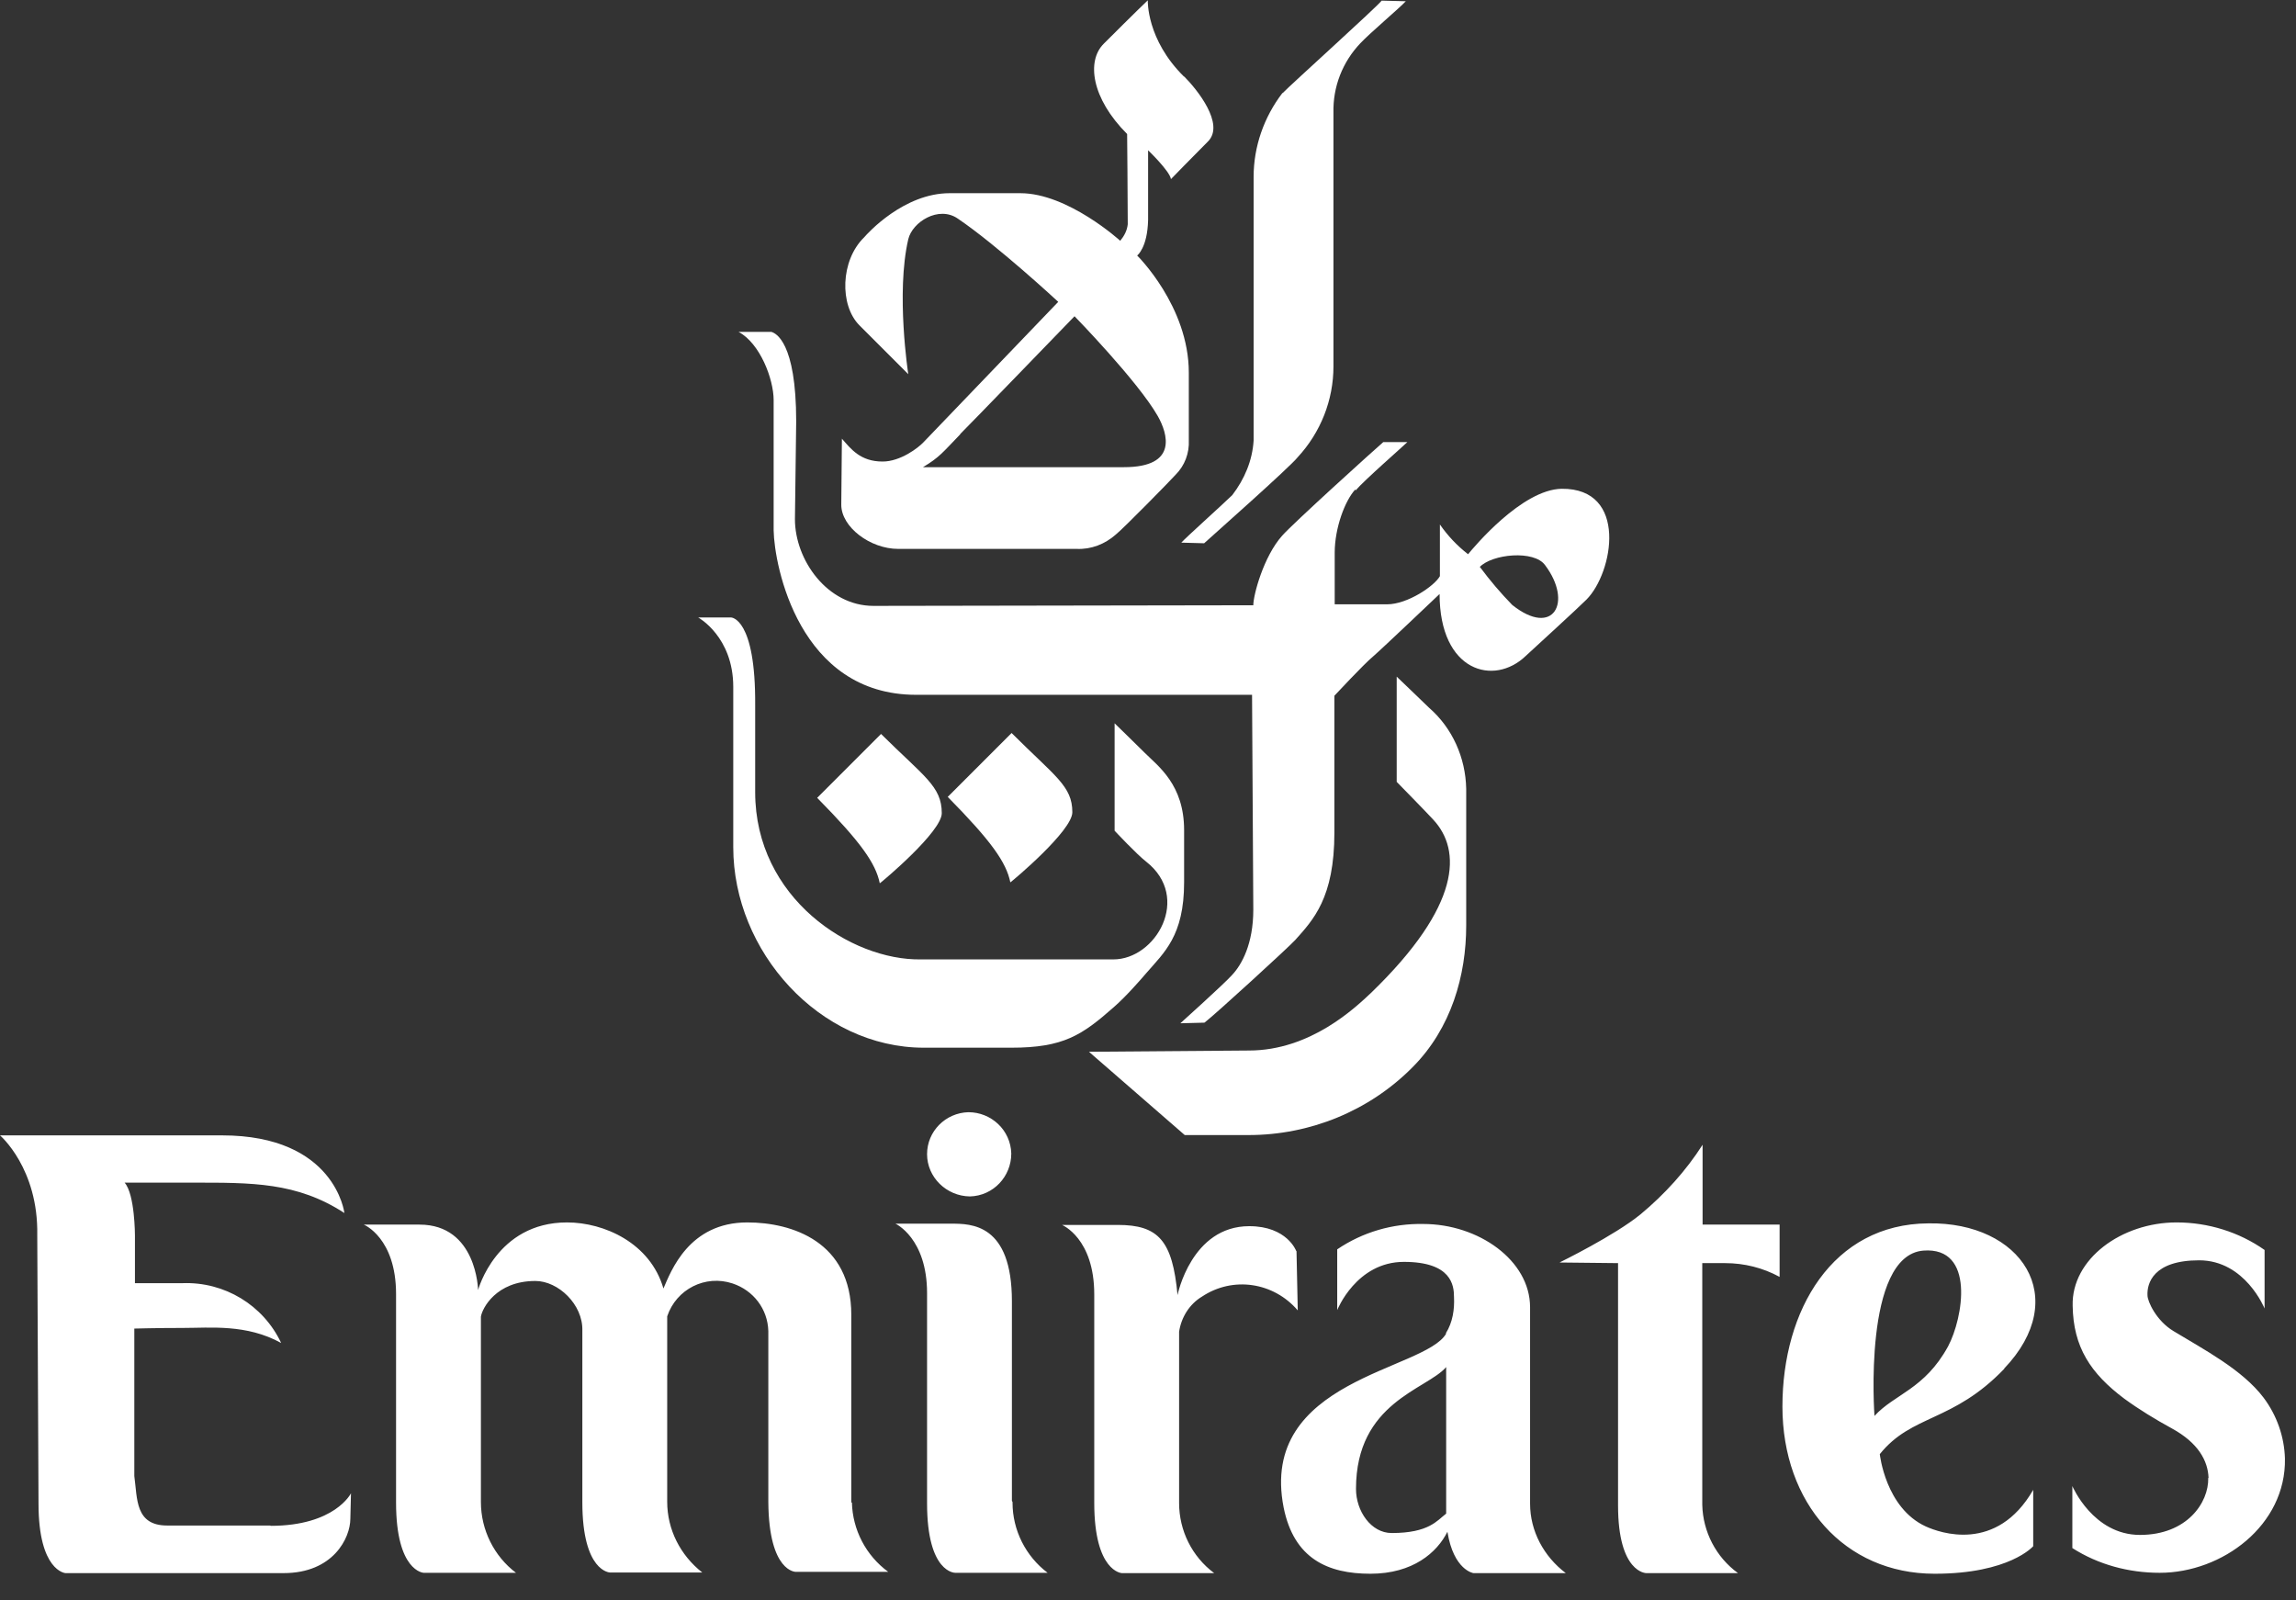
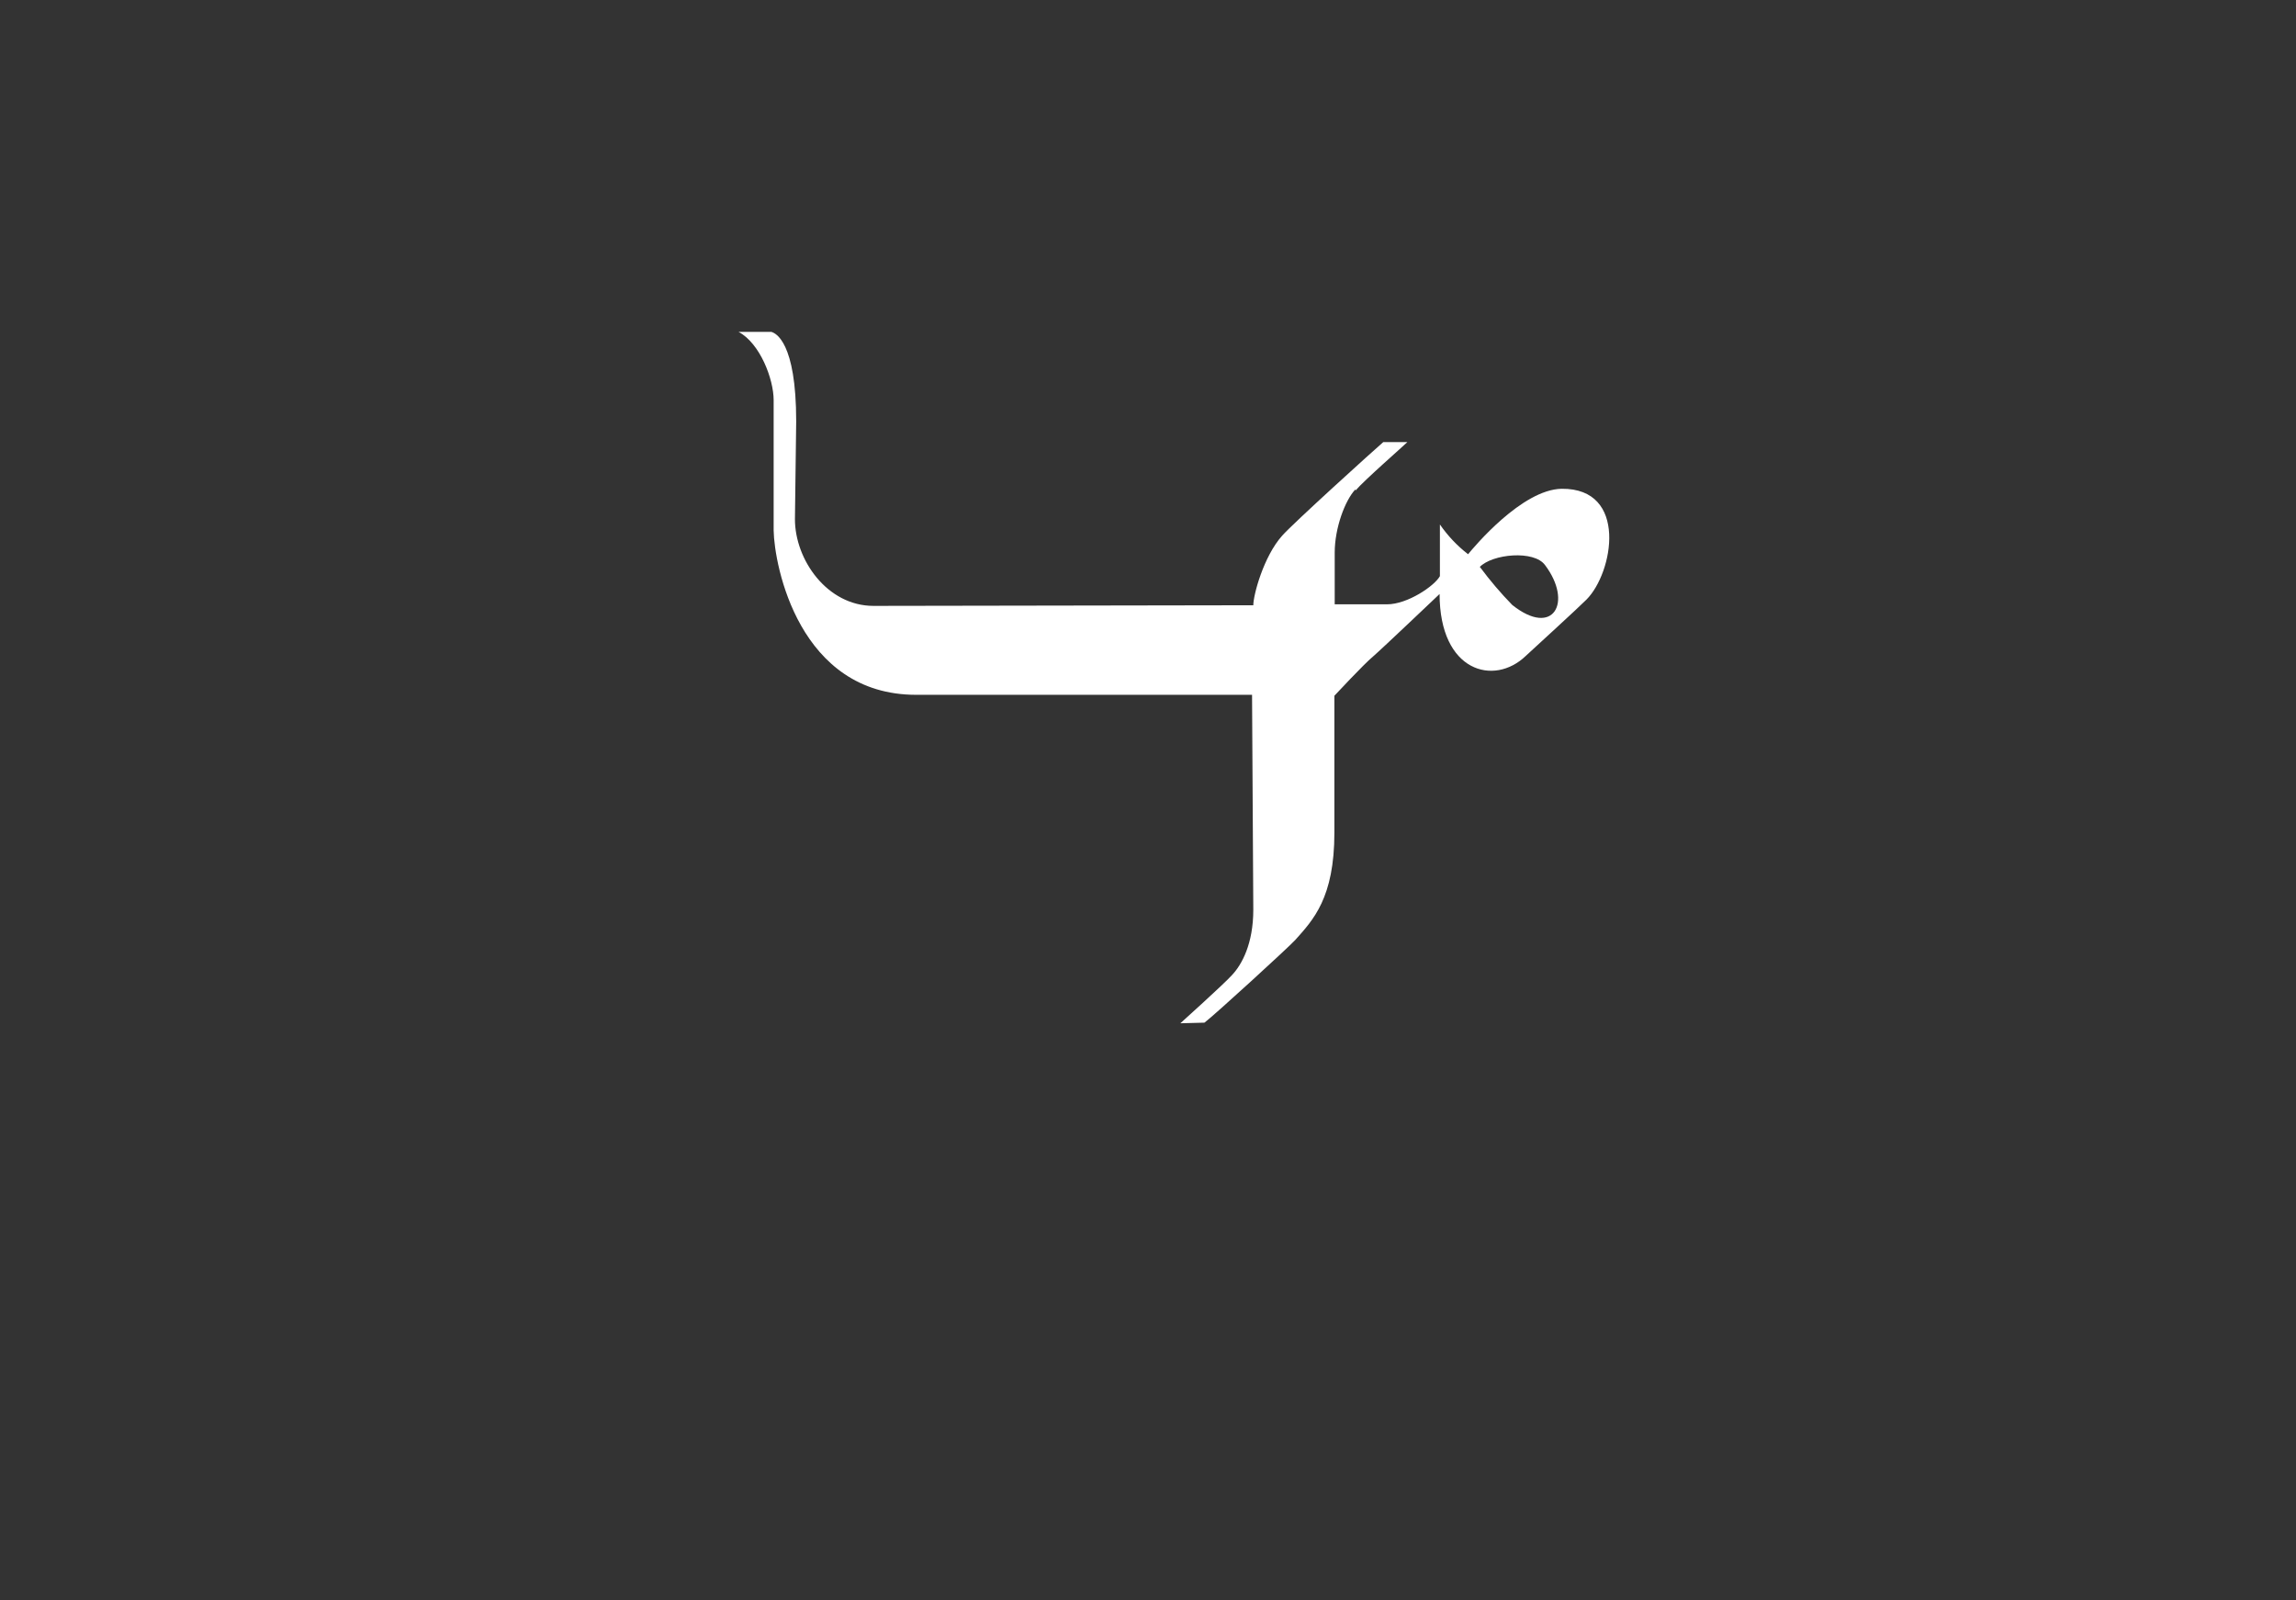
<svg xmlns="http://www.w3.org/2000/svg" fill="none" height="100%" overflow="visible" preserveAspectRatio="none" style="display: block;" viewBox="0 0 66 46" width="100%">
  <rect x="0" y="0" width="66" height="46" fill="#333333" stroke="none" />
  <g clip-path="url(#clip0_0_2739)" id="Layer_1">
-     <path d="M36.864 2.673C36.333 3.366 36.036 4.212 36.036 5.085V12.663C36 13.239 35.775 13.77 35.424 14.229C35.226 14.427 34.056 15.48 33.957 15.597L34.614 15.615C34.83 15.417 37.089 13.419 37.305 13.14C37.962 12.429 38.331 11.502 38.331 10.53V3.24C38.313 2.493 38.592 1.782 39.105 1.242C39.384 0.945 40.248 0.216 40.41 0.036L39.717 0.018C39.582 0.198 37.107 2.43 36.873 2.673H36.864ZM31.302 30.231L34.056 32.625H35.892C37.656 32.625 39.357 31.932 40.599 30.681C41.724 29.556 42.147 28.026 42.147 26.604V22.671C42.129 21.78 41.751 20.925 41.076 20.34C40.959 20.223 40.149 19.449 40.149 19.449V22.473C40.149 22.473 41.04 23.382 41.202 23.562C42.012 24.435 42.012 26.019 39.42 28.53C38.961 28.962 37.674 30.195 35.901 30.195L31.302 30.231Z" fill="white" id="Vector" />
    <path d="M38.961 14.067C38.664 14.382 38.367 15.174 38.367 15.885V17.37H39.87C40.464 17.37 41.238 16.839 41.391 16.56V15.075C41.616 15.399 41.886 15.687 42.201 15.93C42.363 15.732 43.749 14.067 44.892 14.049C46.809 14.031 46.377 16.461 45.603 17.235C45.342 17.496 44.217 18.522 43.857 18.855C42.948 19.728 41.382 19.314 41.382 17.073C41.382 17.073 39.717 18.657 39.465 18.873C39.204 19.089 38.358 19.998 38.358 19.998V23.931C38.358 25.812 37.746 26.442 37.233 27.018C37.035 27.234 34.92 29.169 34.623 29.394L33.93 29.412C33.93 29.412 35.181 28.287 35.415 28.026C35.694 27.729 36.027 27.135 36.027 26.145C36.027 25.884 35.991 19.971 35.991 19.971H26.334C22.968 19.971 22.257 16.254 22.239 15.246V11.502C22.239 10.89 21.843 9.864 21.231 9.54H22.176C22.293 9.576 22.887 9.819 22.887 12.114C22.887 12.114 22.851 14.769 22.851 14.922C22.851 16.092 23.778 17.415 25.11 17.415L36.027 17.397C36.027 17.1 36.324 15.993 36.855 15.399C37.152 15.057 39.51 12.924 39.762 12.708H40.455C40.356 12.807 39.204 13.815 38.97 14.094L38.952 14.058L38.961 14.067ZM42.543 16.299C42.831 16.686 43.137 17.046 43.47 17.388C44.658 18.333 45.216 17.307 44.415 16.245C44.1 15.804 42.894 15.921 42.534 16.299H42.543Z" fill="white" id="Vector_2" />
-     <path d="M30.825 23.346C30.825 23.877 29.142 25.29 29.043 25.362C28.926 24.786 28.494 24.174 27.243 22.905L29.079 21.069C30.33 22.32 30.825 22.59 30.825 23.346ZM34.038 2.196C34.416 2.574 35.208 3.564 34.731 4.059C34.317 4.473 33.66 5.148 33.66 5.148C33.624 4.914 33.003 4.32 33.003 4.32V6.318C32.985 7.128 32.688 7.344 32.688 7.344C32.688 7.344 34.173 8.802 34.173 10.71V12.654C34.191 13.023 34.056 13.383 33.795 13.644C33.651 13.806 32.292 15.192 32.076 15.363C31.761 15.642 31.365 15.795 30.951 15.777H25.821C25.011 15.777 24.183 15.147 24.183 14.508C24.183 14.346 24.201 12.609 24.201 12.609C24.462 12.906 24.732 13.266 25.371 13.266C25.884 13.266 26.397 12.87 26.541 12.717C26.685 12.564 30.42 8.676 30.42 8.676C30.42 8.676 28.674 7.056 27.531 6.282C26.982 5.904 26.226 6.381 26.109 6.876C25.749 8.424 26.109 10.755 26.109 10.755L24.705 9.351C24.129 8.775 24.156 7.488 24.84 6.822C24.939 6.705 25.983 5.553 27.297 5.553H29.331C30.699 5.553 32.202 6.921 32.202 6.921C32.319 6.777 32.4 6.624 32.418 6.444C32.418 5.733 32.4 3.852 32.4 3.852C31.374 2.826 31.23 1.755 31.725 1.26C32.652 0.333 32.994 0.009 32.994 0.009C32.994 0.009 32.949 1.134 34.038 2.205V2.196ZM27.603 12.483C27.09 13.014 27.009 13.14 26.532 13.428H32.31C33.876 13.428 33.561 12.456 33.282 11.961C32.706 10.953 30.888 9.09 30.888 9.09C30.888 9.09 27.702 12.384 27.603 12.474V12.483Z" fill="white" id="Vector_3" />
-     <path d="M21.015 17.748H20.07C20.07 17.748 21.078 18.297 21.078 19.746V24.354C21.078 27.342 23.553 30.114 26.559 30.114H29.07C30.573 30.114 31.104 29.754 32.022 28.944C32.364 28.647 32.796 28.152 32.949 27.972C33.462 27.378 34.038 26.901 34.038 25.362V23.859C34.038 22.554 33.291 22.023 32.913 21.645C32.679 21.411 32.04 20.79 32.04 20.79V23.877C32.04 23.877 32.67 24.552 32.949 24.768C34.254 25.794 33.228 27.576 32.004 27.576H26.478C24.462 27.612 21.708 25.812 21.708 22.77V20.277C21.726 17.748 21.015 17.748 21.015 17.748Z" fill="white" id="Vector_4" />
-     <path d="M27.072 23.373C27.072 23.904 25.389 25.317 25.29 25.389C25.173 24.813 24.741 24.201 23.49 22.932L25.326 21.096C26.559 22.32 27.072 22.599 27.072 23.373ZM7.776 43.848H4.806C3.879 43.848 3.951 43.074 3.861 42.426V38.187C3.861 38.187 4.518 38.169 5.247 38.169C6.057 38.169 7.083 38.052 8.082 38.601C7.569 37.512 6.453 36.837 5.247 36.882H3.879V35.514C3.879 35.514 3.879 34.326 3.582 33.993H5.544C7.227 33.993 8.532 33.975 9.9 34.866C9.9 34.866 9.639 32.634 6.381 32.634H0C0 32.634 1.107 33.579 1.071 35.505L1.107 43.218C1.107 45.162 1.881 45.216 1.881 45.216H8.154C9.576 45.216 10.071 44.208 10.071 43.65L10.089 42.921C10.089 42.921 9.63 43.857 7.776 43.857V43.848ZM24.471 43.191V37.791C24.471 35.694 22.77 35.136 21.483 35.136C19.8 35.136 19.287 36.54 19.071 37.035C18.693 35.73 17.37 35.136 16.299 35.136C14.265 35.136 13.743 37.08 13.743 37.08C13.743 37.08 13.707 35.199 12.06 35.199H10.458C10.458 35.199 11.385 35.577 11.385 37.197V43.191C11.385 45.171 12.177 45.207 12.177 45.207H14.832C14.202 44.73 13.824 43.974 13.824 43.173V37.845C13.86 37.611 14.256 36.819 15.39 36.819C16.047 36.819 16.758 37.494 16.74 38.241V43.182C16.74 45.18 17.532 45.198 17.532 45.198H20.187C19.557 44.703 19.179 43.965 19.179 43.164V37.836C19.44 37.053 20.277 36.63 21.06 36.891C21.654 37.089 22.068 37.62 22.086 38.259V43.182C22.104 45.198 22.878 45.18 22.878 45.18H25.533C24.894 44.712 24.507 43.974 24.489 43.182L24.471 43.191ZM29.106 43.191C29.106 43.983 29.484 44.73 30.114 45.207H27.459C27.459 45.207 26.649 45.225 26.649 43.209V37.17C26.649 35.586 25.74 35.172 25.74 35.172H27.342C27.918 35.172 29.088 35.172 29.088 37.404V43.137L29.106 43.173V43.191ZM37.26 35.955C37.26 35.955 36.999 35.244 35.91 35.244C34.245 35.244 33.849 37.224 33.849 37.224C33.705 35.658 33.3 35.208 32.13 35.208H30.528C30.528 35.208 31.455 35.586 31.455 37.206V43.2C31.455 45.18 32.247 45.216 32.247 45.216H34.902C34.263 44.739 33.894 43.992 33.894 43.2V38.277C33.957 37.863 34.191 37.485 34.551 37.269C35.442 36.675 36.612 36.855 37.305 37.665L37.269 35.964L37.26 35.955ZM49.59 36.306C50.139 36.306 50.679 36.441 51.156 36.702V35.199H48.942V32.904C48.465 33.651 47.853 34.326 47.16 34.902C46.413 35.514 44.829 36.288 44.829 36.288L46.512 36.306V43.272C46.512 45.216 47.322 45.216 47.322 45.216H49.959C49.329 44.757 48.951 44.028 48.933 43.254V36.306H49.608H49.59ZM57.618 39.339C56.133 40.887 54.963 40.644 54.036 41.796C54.036 41.796 54.198 43.344 55.359 43.875C55.755 44.055 57.393 44.649 58.446 42.822V44.442C58.446 44.442 57.771 45.234 55.611 45.234C53.019 45.234 51.237 43.2 51.237 40.428C51.237 37.656 52.677 35.181 55.431 35.163C58.104 35.118 59.562 37.296 57.609 39.339H57.618ZM55.998 38.7C56.43 37.89 56.79 35.829 55.287 35.946C53.541 36.09 53.883 40.698 53.883 40.698C54.459 40.068 55.323 39.933 55.998 38.7ZM27.882 34.389C28.557 34.371 29.07 33.813 29.07 33.156C29.052 32.481 28.494 31.968 27.837 31.968C27.18 31.986 26.649 32.517 26.649 33.174C26.649 33.831 27.198 34.38 27.882 34.389ZM40.005 44.064C39.411 44.064 38.979 43.434 38.979 42.795C38.979 40.302 41.013 39.942 41.571 39.294V43.506C41.31 43.704 41.076 44.064 40.005 44.064ZM41.571 38.331C40.959 39.402 36.171 39.636 36.9 43.335C37.197 44.802 38.169 45.234 39.393 45.234C40.617 45.234 41.31 44.622 41.607 44.028C41.787 45.135 42.354 45.216 42.354 45.216H45.009C44.379 44.739 43.983 44.01 43.983 43.218V37.575C43.983 36.225 42.498 35.181 40.914 35.181C40.032 35.163 39.168 35.415 38.439 35.91V37.656C38.439 37.656 38.988 36.27 40.356 36.27C41.724 36.27 41.796 36.945 41.796 37.278C41.814 37.629 41.76 38.007 41.562 38.322L41.571 38.331ZM63.477 42.48C63.495 43.191 62.865 44.118 61.515 44.118C60.165 44.118 59.571 42.714 59.571 42.714V44.496C60.318 44.973 61.191 45.207 62.082 45.207C63.882 45.207 65.718 43.839 65.682 41.922C65.664 41.292 65.448 40.68 65.07 40.176C64.458 39.366 63.351 38.79 62.478 38.259C61.983 37.962 61.731 37.404 61.731 37.233C61.713 36.891 61.893 36.225 63.216 36.225C64.539 36.225 65.097 37.611 65.097 37.611V35.928C64.368 35.415 63.477 35.136 62.568 35.136C60.984 35.136 59.544 36.189 59.58 37.53C59.598 38.718 60.093 39.474 61.065 40.203C61.497 40.518 61.956 40.797 62.433 41.058C63.189 41.472 63.468 41.985 63.486 42.48H63.477Z" fill="white" id="Vector_5" />
  </g>
  <defs>
    <clipPath id="clip0_0_2739">
      <rect fill="white" height="45.234" width="65.691" />
    </clipPath>
  </defs>
</svg>